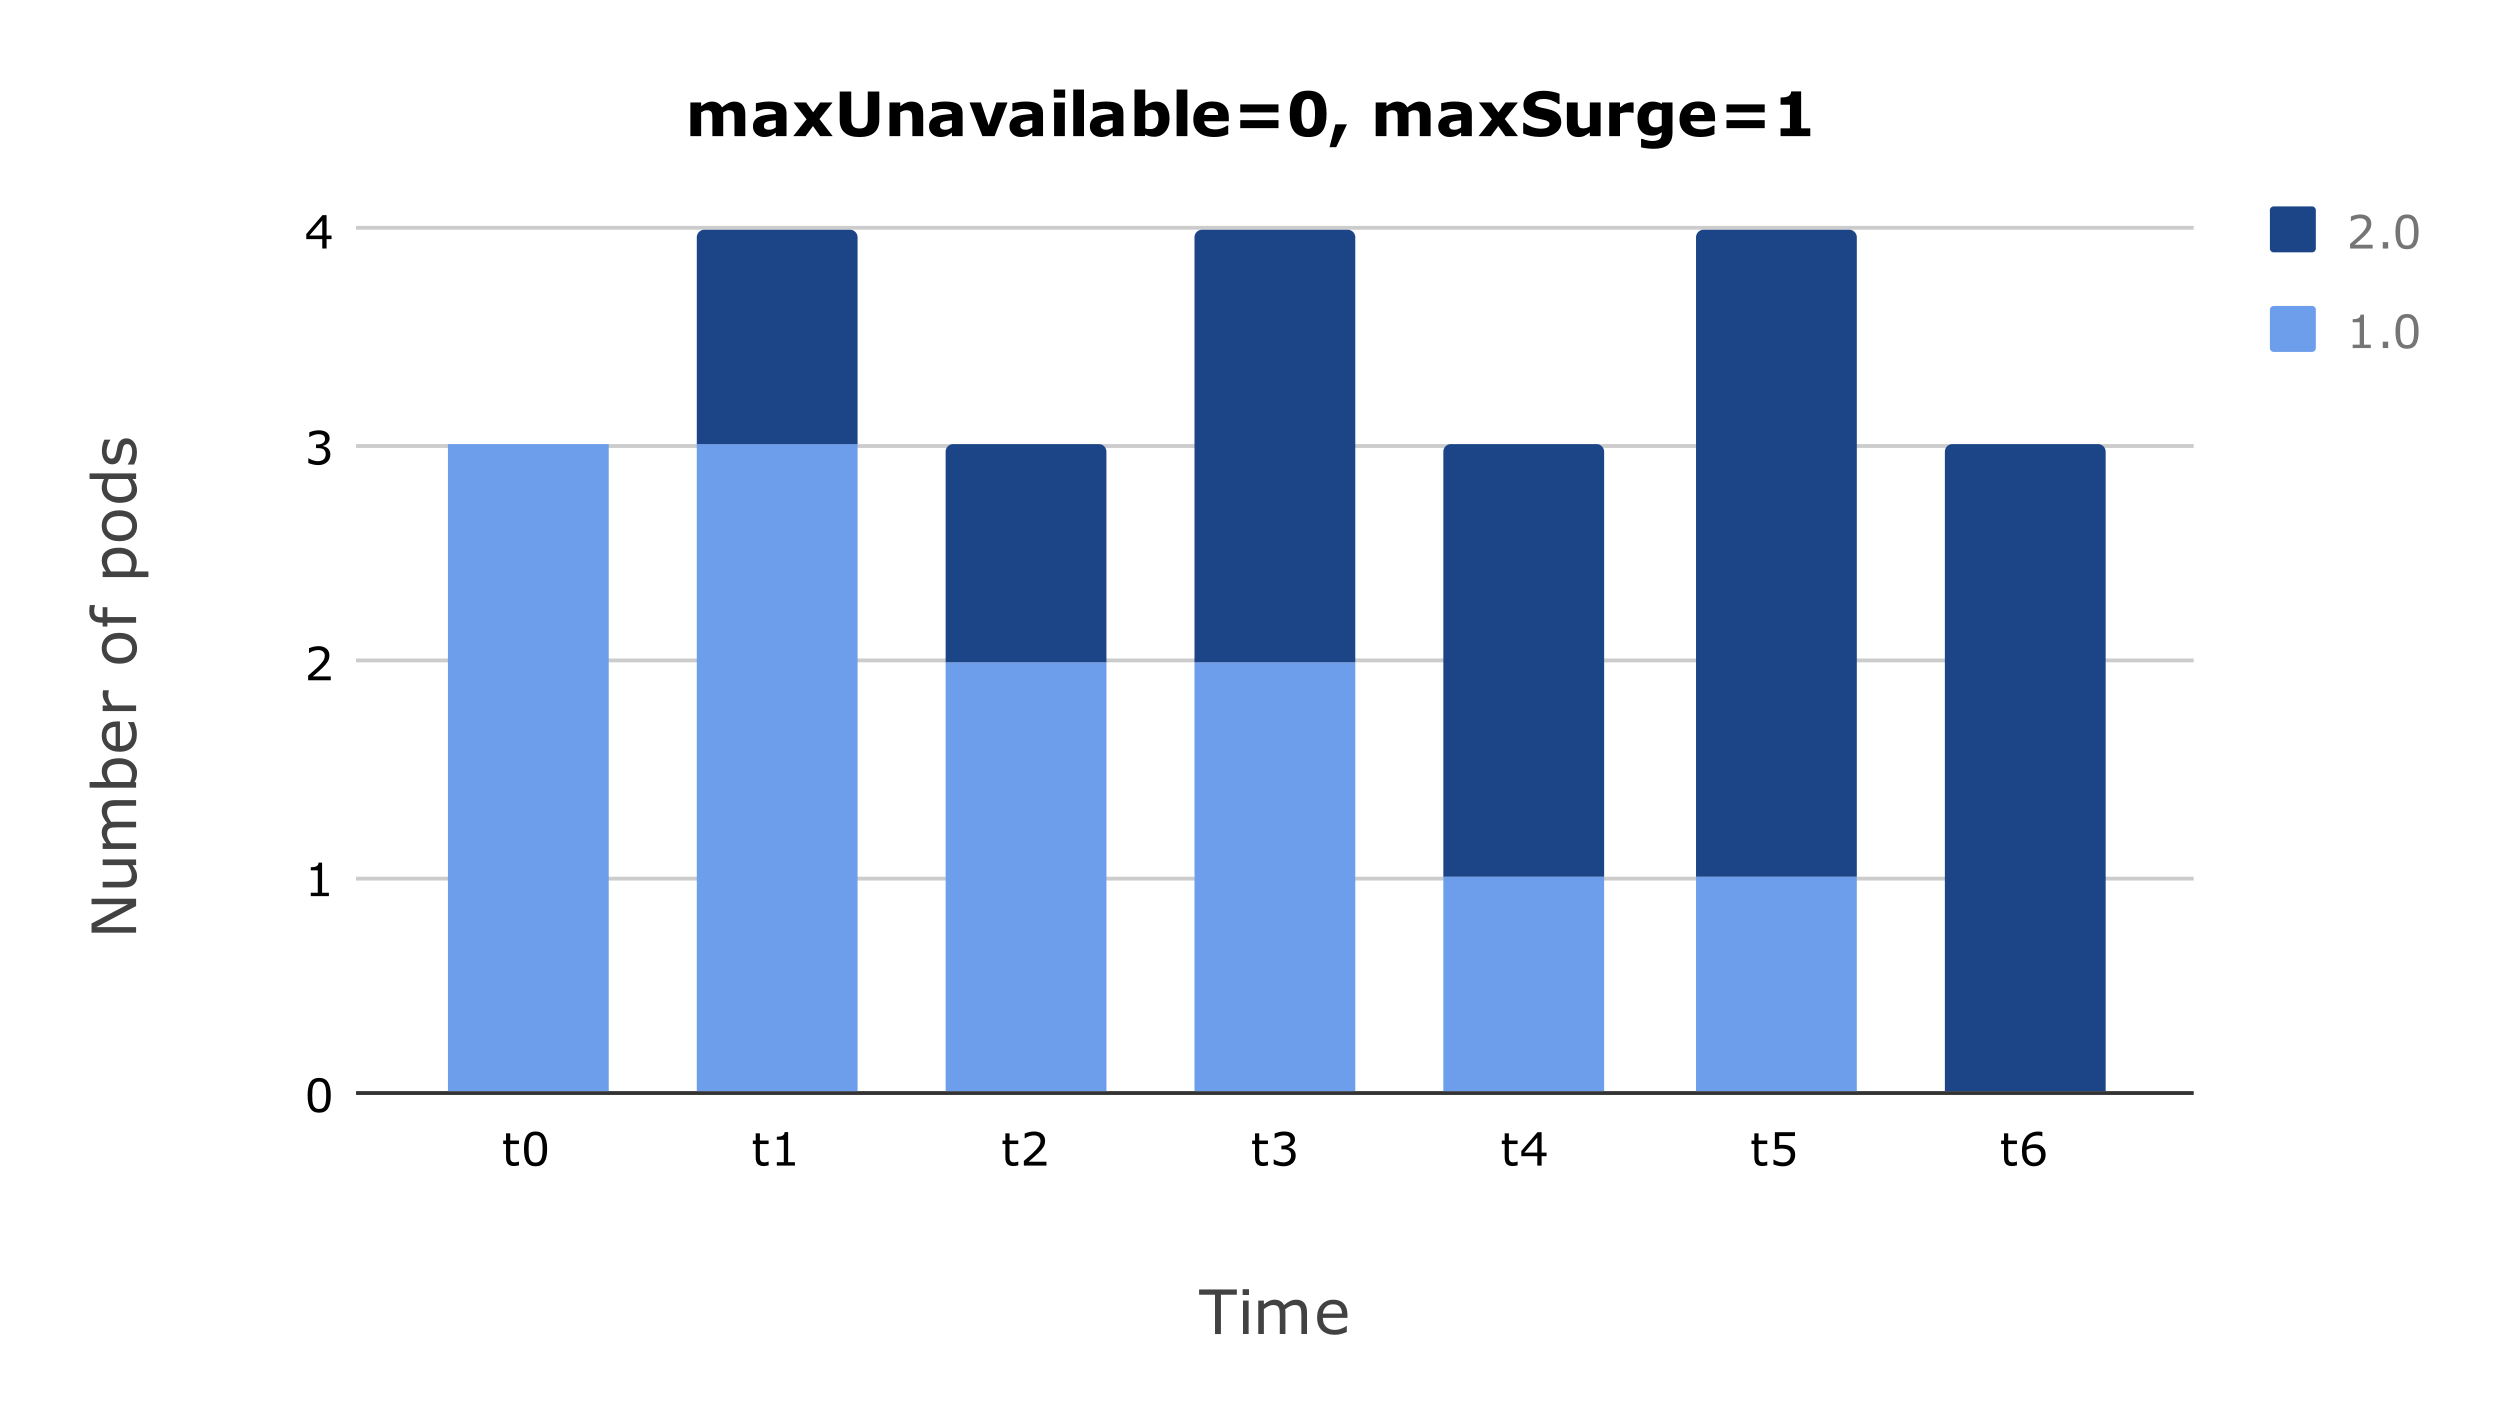
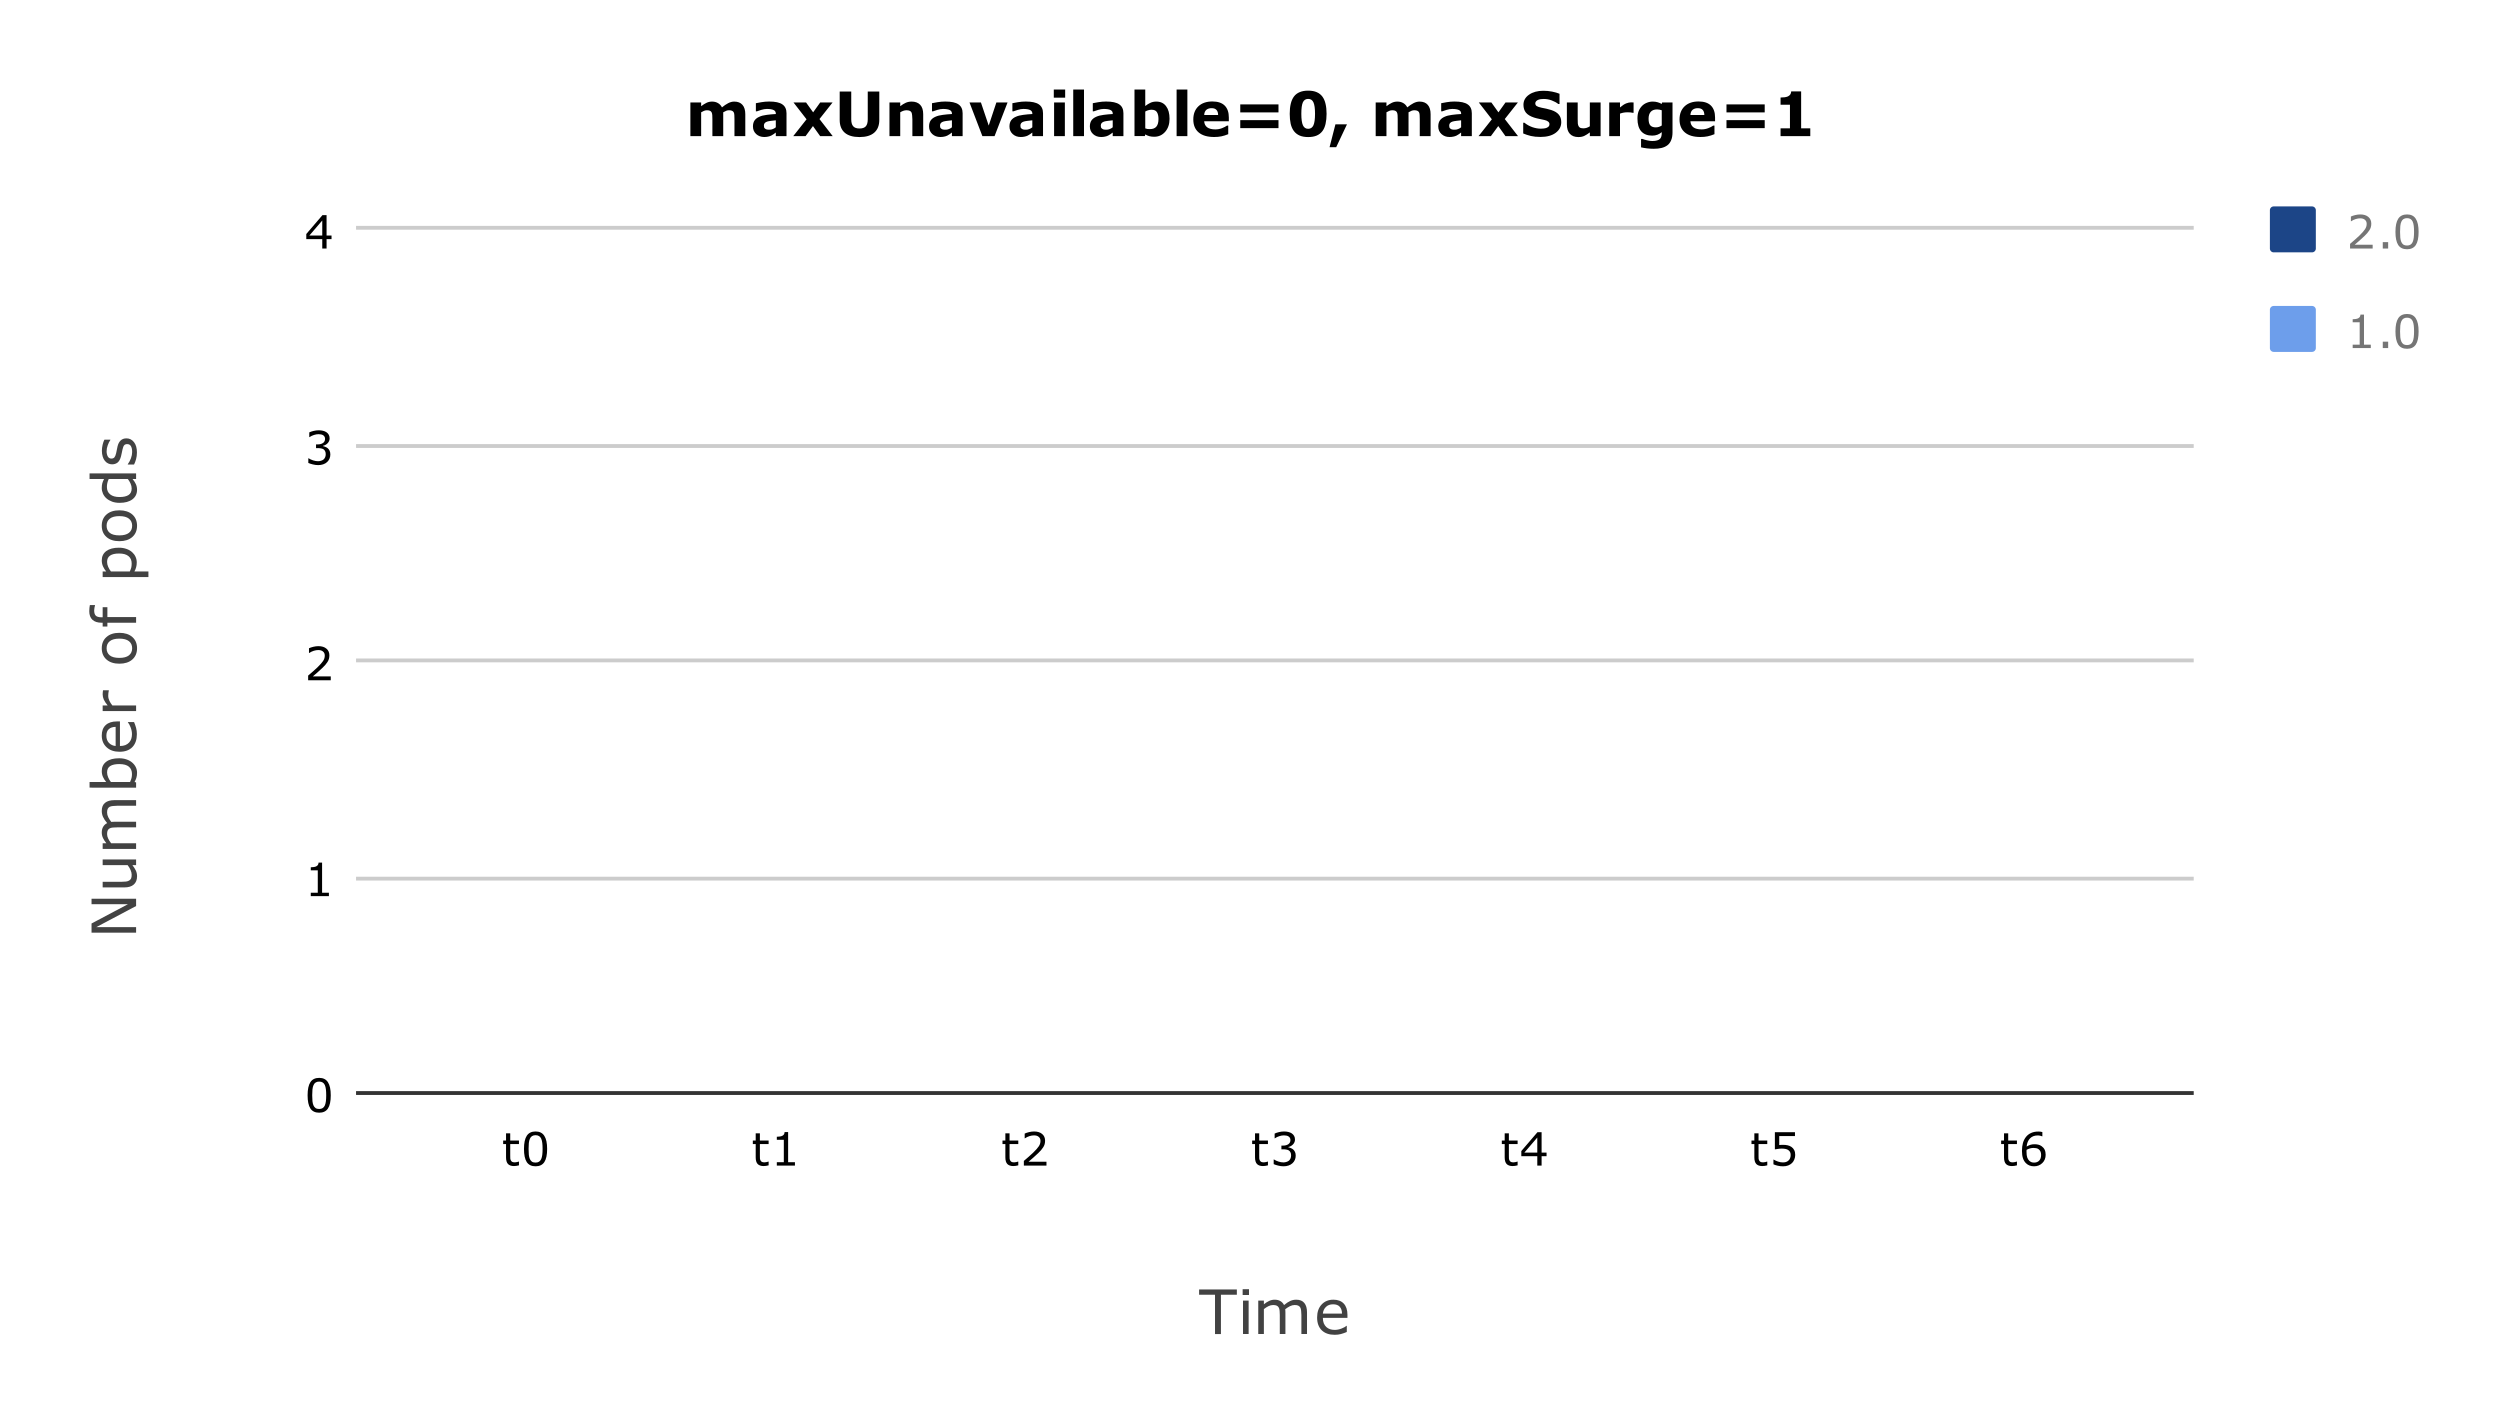
<svg xmlns="http://www.w3.org/2000/svg" fill="none" stroke-linecap="square" stroke-miterlimit="10" width="653" height="371">
  <path fill="#fff" d="M0 0h653v371H0V0z" />
  <path fill="#fff" d="M0 0h653v371H0V0z" />
  <path stroke="#333" stroke-linecap="butt" d="M93.5 285.5h479" />
  <path stroke="#ccc" stroke-linecap="butt" d="M93.5 229.5h479m-479-57h479m-479-56h479m-479-57h479" />
  <clipPath id="a">
-     <path d="M93.55 59.917h479.31V285.45H93.55V59.917z" />
-   </clipPath>
+     </clipPath>
  <path clip-path="url(#a)" d="M159 285h-42V116h42z" />
  <path fill="#6d9eeb" clip-path="url(#a)" d="M159 285h-42V116h42z" />
  <path clip-path="url(#a)" d="M224 285h-42V116h42z" />
  <path fill="#6d9eeb" clip-path="url(#a)" d="M224 285h-42V116h42z" />
  <path clip-path="url(#a)" d="M289 285h-42V173h42z" />
-   <path fill="#6d9eeb" clip-path="url(#a)" d="M289 285h-42V173h42z" />
  <path clip-path="url(#a)" d="M354 285h-42V173h42z" />
  <path fill="#6d9eeb" clip-path="url(#a)" d="M354 285h-42V173h42z" />
-   <path clip-path="url(#a)" d="M419 285h-42v-56h42z" />
  <path fill="#6d9eeb" clip-path="url(#a)" d="M419 285h-42v-56h42z" />
  <path clip-path="url(#a)" d="M485 285h-42v-56h42z" />
-   <path fill="#6d9eeb" clip-path="url(#a)" d="M485 285h-42v-56h42z" />
  <path clip-path="url(#a)" d="M550 285h-42 42z" />
-   <path fill="#6d9eeb" clip-path="url(#a)" d="M550 285h-42 42z" />
+   <path fill="#6d9eeb" clip-path="url(#a)" d="M550 285h-42 42" />
  <path clip-path="url(#a)" d="M159 116h-42 42z" />
  <path fill="#1c4587" clip-path="url(#a)" d="M159 116h-42 42z" />
  <path clip-path="url(#a)" d="M224 116h-42V62a2 2 0 012-2h38a2 2 0 012 2z" />
  <path fill="#1c4587" clip-path="url(#a)" d="M224 116h-42V62a2 2 0 012-2h38a2 2 0 012 2z" />
  <path clip-path="url(#a)" d="M289 173h-42v-55a2 2 0 012-2h38a2 2 0 012 2z" />
  <path fill="#1c4587" clip-path="url(#a)" d="M289 173h-42v-55a2 2 0 012-2h38a2 2 0 012 2z" />
  <path clip-path="url(#a)" d="M354 173h-42V62a2 2 0 012-2h38a2 2 0 012 2z" />
  <path fill="#1c4587" clip-path="url(#a)" d="M354 173h-42V62a2 2 0 012-2h38a2 2 0 012 2z" />
  <path clip-path="url(#a)" d="M419 229h-42V118a2 2 0 012-2h38a2 2 0 012 2z" />
  <path fill="#1c4587" clip-path="url(#a)" d="M419 229h-42V118a2 2 0 012-2h38a2 2 0 012 2z" />
  <path clip-path="url(#a)" d="M485 229h-42V62a2 2 0 012-2h38a2 2 0 012 2z" />
  <path fill="#1c4587" clip-path="url(#a)" d="M485 229h-42V62a2 2 0 012-2h38a2 2 0 012 2z" />
  <path clip-path="url(#a)" d="M550 285h-42V118a2 2 0 012-2h38a2 2 0 012 2z" />
  <path fill="#1c4587" clip-path="url(#a)" d="M550 285h-42V118a2 2 0 012-2h38a2 2 0 012 2z" />
  <path fill="#424242" d="M323.064 338.184h-4.156v10.266h-1.547v-10.266h-4.156v-1.375h9.86v1.375zm3.172.078h-1.656v-1.53h1.656v1.53zm-.094 10.188h-1.468v-8.734h1.469v8.734zm15.25 0h-1.468v-4.969q0-.562-.063-1.078-.047-.531-.203-.844-.187-.343-.531-.515-.328-.172-.953-.172t-1.25.312q-.61.313-1.219.782.016.187.031.421.016.235.016.47v5.593h-1.469v-4.969q0-.578-.047-1.094-.047-.53-.219-.843-.171-.328-.515-.5-.328-.172-.969-.172-.594 0-1.203.297-.61.297-1.203.765v6.516h-1.469v-8.734h1.469v.968q.687-.562 1.36-.875.687-.328 1.468-.328.89 0 1.5.375.625.375.938 1.031.89-.75 1.625-1.078.734-.328 1.562-.328 1.438 0 2.125.875.688.86.688 2.422v5.672zm10.563-4.219h-6.422q0 .813.234 1.406.25.594.672.985.407.375.953.562.563.188 1.235.188.89 0 1.797-.36.906-.359 1.281-.703h.078v1.61q-.734.312-1.516.531-.765.203-1.625.203-2.171 0-3.39-1.172-1.219-1.187-1.219-3.344 0-2.14 1.172-3.39 1.172-1.266 3.078-1.266 1.766 0 2.719 1.031.953 1.032.953 2.922v.797zm-1.422-1.125q-.016-1.156-.594-1.781-.562-.64-1.734-.64-1.188 0-1.89.702-.688.688-.782 1.72h5zM35.55 234.746v1.906l-10.406 5.516H35.55v1.453H23.91v-2.406l9.5-5.032h-9.5v-1.437h11.64zm0-10.25v1.469h-.969q.578.75.907 1.437.312.672.312 1.484 0 1.375-.844 2.141-.843.766-2.468.766h-5.672v-1.469h4.968q.672 0 1.141-.063.469-.062.813-.265.343-.203.5-.531.156-.344.156-.985 0-.578-.297-1.25t-.766-1.265h-6.515v-1.47h8.734zm0-15.5v1.469h-4.969q-.562 0-1.078.062-.531.047-.844.203-.343.188-.515.531-.172.329-.172.954t.312 1.25q.313.609.782 1.218.187-.015.422-.03.234-.017.468-.017h5.594v1.47h-4.969q-.578 0-1.093.046-.532.047-.844.219-.328.172-.5.515-.172.329-.172.97 0 .593.297 1.202.297.61.765 1.203h6.516v1.47h-8.734v-1.47h.968q-.562-.687-.875-1.359-.328-.687-.328-1.469 0-.89.375-1.5.375-.625 1.032-.937-.75-.89-1.079-1.625-.328-.735-.328-1.563 0-1.437.875-2.125.86-.687 2.422-.687h5.672zm-4.437-10.938q1.093 0 1.968.313.875.297 1.469.828.625.547.938 1.219.312.656.312 1.453 0 .75-.187 1.312-.172.547-.47 1.078l.407.094v1.375H23.394v-1.469h4.344q-.516-.609-.829-1.296-.328-.704-.328-1.579 0-1.546 1.188-2.437 1.187-.89 3.344-.89zm.046 1.516q-1.562 0-2.375.516-.812.515-.812 1.656 0 .64.281 1.297.281.656.719 1.218h5q.281-.625.39-1.062.11-.453.11-1.031 0-1.219-.797-1.907-.812-.687-2.516-.687zm.172-11.14v6.421q.813 0 1.407-.234.593-.25.984-.672.375-.406.562-.953.188-.563.188-1.235 0-.89-.36-1.796-.359-.907-.703-1.282v-.078h1.61q.312.735.531 1.516.203.765.203 1.625 0 2.172-1.172 3.39-1.187 1.22-3.343 1.22-2.141 0-3.391-1.173-1.266-1.172-1.266-3.078 0-1.765 1.032-2.719 1.03-.953 2.921-.953h.797zm-1.125 1.421q-1.156.016-1.781.594-.64.562-.64 1.734 0 1.188.703 1.891.687.687 1.718.781v-5zm-1.781-9.562v.078q-.078.328-.11.64-.046.297-.046.72 0 .687.312 1.327.297.625.766 1.203h6.203v1.47h-8.734v-1.47h1.297q-.704-.875-1-1.53-.297-.673-.297-1.376 0-.375.03-.547.017-.172.063-.515h1.516zm2.766-15q2.125 0 3.375 1.093 1.234 1.094 1.234 2.938t-1.234 2.937q-1.25 1.094-3.375 1.094-2.141 0-3.375-1.094-1.235-1.093-1.235-2.937 0-1.844 1.235-2.938 1.234-1.093 3.375-1.093zm0 1.515q-1.703 0-2.516.672-.828.656-.828 1.844 0 1.187.828 1.86.813.656 2.516.656 1.64 0 2.484-.657.844-.672.844-1.859 0-1.172-.828-1.844-.844-.672-2.5-.672zm-6.375-8.765v.078q-.078.234-.141.625-.078.39-.078.687 0 .953.422 1.375.406.422 1.5.422h.297v-2.64h1.234v2.593h7.5v1.47h-7.5v1h-1.234v-1h-.282q-1.562 0-2.39-.767-.828-.78-.828-2.234 0-.5.047-.89.046-.391.109-.72h1.344zm6.265-14.985q1.063 0 1.938.313.875.297 1.484.844.578.515.906 1.218.313.703.313 1.485 0 .672-.156 1.234-.141.547-.453 1.11h3.656v1.468H26.816v-1.469h.922q-.5-.578-.829-1.312-.328-.734-.328-1.563 0-1.578 1.188-2.453 1.187-.875 3.312-.875zm.032 1.516q-1.579 0-2.36.547-.781.531-.781 1.64 0 .641.281 1.282.266.64.719 1.218h4.937q.282-.625.391-1.062.094-.453.094-1.031 0-1.219-.828-1.907-.828-.687-2.453-.687zm.078-11.281q2.125 0 3.375 1.093 1.234 1.094 1.234 2.938t-1.234 2.937q-1.25 1.094-3.375 1.094-2.141 0-3.375-1.094-1.235-1.093-1.235-2.937 0-1.844 1.235-2.938 1.234-1.093 3.375-1.093zm0 1.515q-1.703 0-2.516.672-.828.656-.828 1.844 0 1.187.828 1.86.813.656 2.516.656 1.64 0 2.484-.657.844-.672.844-1.859 0-1.172-.828-1.844-.844-.672-2.5-.672zm4.359-11.156v1.469h-.922q.547.64.86 1.328.312.687.312 1.484 0 1.563-1.203 2.485-1.219.922-3.344.922-1.11 0-1.969-.313-.875-.328-1.484-.86-.594-.53-.906-1.234-.313-.718-.313-1.468 0-.688.14-1.22.142-.53.454-1.124h-3.781v-1.469H35.55zm-2.156 1.469h-5q-.266.594-.36 1.062-.109.47-.109 1.032 0 1.234.86 1.921.859.688 2.437.688 1.547 0 2.36-.531.812-.532.812-1.703 0-.625-.281-1.266-.282-.64-.72-1.203zm-.36-10.625q1.188 0 1.97 1 .765.984.765 2.687 0 .97-.235 1.782-.234.812-.515 1.359h-1.64v-.078q.515-.703.827-1.547.313-.86.313-1.64 0-.97-.313-1.516-.312-.547-.984-.547-.516 0-.781.297-.266.297-.453 1.14-.079.313-.172.828-.094.5-.203.907-.297 1.156-.891 1.64-.594.47-1.453.47-.531 0-1-.22-.485-.218-.86-.672-.375-.437-.578-1.109-.218-.687-.218-1.516 0-.78.187-1.578.188-.812.469-1.343h1.562v.078q-.406.562-.687 1.375-.297.797-.297 1.578 0 .797.312 1.36.313.546.922.546.532 0 .813-.328.265-.328.437-1.063.094-.406.188-.906.094-.515.172-.844.234-1.03.812-1.578.578-.562 1.531-.562z" />
  <path fill="#000" d="M86.394 286.09q0 2.344-.735 3.454-.734 1.094-2.28 1.094-1.579 0-2.313-1.11-.72-1.125-.72-3.437 0-2.329.735-3.438.735-1.11 2.297-1.11 1.563 0 2.281 1.141.735 1.125.735 3.407zm-1.547 2.657q.203-.485.281-1.125.078-.64.078-1.531 0-.891-.078-1.547-.078-.656-.281-1.125-.203-.453-.563-.672-.359-.235-.906-.235-.562 0-.922.235-.36.219-.562.687-.203.438-.282 1.141-.062.688-.062 1.516 0 .921.063 1.546.062.61.265 1.094.203.453.547.703.36.235.953.235.547 0 .906-.235.36-.234.563-.687zm1.063-54.68h-4.735v-.891h1.828v-5.844h-1.828v-.797q.375 0 .797-.062.422-.063.64-.188.266-.14.422-.359.157-.234.172-.61h.922v7.86h1.781v.89zm.484-56.384h-5.907v-1.218q.626-.532 1.235-1.063.625-.531 1.156-1.047 1.125-1.094 1.531-1.734.422-.64.422-1.39 0-.673-.453-1.048-.437-.39-1.234-.39-.547 0-1.172.187-.61.188-1.203.578h-.063v-1.234q.422-.203 1.11-.375.703-.172 1.343-.172 1.344 0 2.11.656.765.641.765 1.75 0 .5-.125.938-.125.422-.375.797-.234.375-.547.734-.296.344-.734.766-.625.61-1.297 1.187-.672.578-1.25 1.078h4.688v1zm-.766-60.586q.281.25.469.64.187.376.187.985 0 .594-.218 1.094-.22.5-.61.859-.437.406-1.047.61-.593.203-1.297.203-.718 0-1.421-.188-.704-.172-1.157-.375v-1.219h.078q.5.328 1.172.547.672.219 1.313.219.36 0 .766-.125.421-.125.687-.36.266-.265.39-.578.141-.312.141-.78 0-.47-.156-.767-.14-.312-.406-.5-.266-.171-.64-.234-.376-.078-.813-.078h-.516v-.969h.406q.89 0 1.422-.375.531-.375.531-1.094 0-.312-.14-.546-.125-.235-.375-.391-.25-.156-.547-.203-.281-.063-.64-.063-.563 0-1.188.203-.625.188-1.172.563h-.063v-1.234q.407-.204 1.094-.375.703-.172 1.36-.172.64 0 1.124.125.485.11.876.36.421.28.64.687.219.39.219.937 0 .719-.516 1.266-.515.531-1.203.672v.093q.281.047.64.203.36.141.61.36zm.969-54.633H85.3v2.453h-1.125v-2.453h-4.172V61.12l4.219-4.922H85.3v5.328h1.297v.938zm-2.422-.938v-3.937L80.8 61.526h3.375zm51.378 242.861q-.313.094-.688.141-.36.047-.64.047-1 0-1.532-.531-.515-.547-.515-1.735v-3.484h-.75v-.922h.75v-1.875h1.093v1.875h2.282v.922h-2.282v2.984q0 .516.016.813.031.281.172.531.14.234.36.344.234.11.687.11.265 0 .562-.079.297-.078.422-.125h.063v.984zm7.359-4.296q0 2.343-.734 3.453-.735 1.094-2.282 1.094-1.578 0-2.312-1.11-.719-1.125-.719-3.437 0-2.329.735-3.438.734-1.11 2.296-1.11 1.563 0 2.282 1.141.734 1.125.734 3.407zm-1.547 2.656q.203-.485.281-1.125.079-.64.079-1.531 0-.891-.079-1.547-.078-.656-.28-1.125-.204-.453-.563-.672-.36-.235-.907-.235-.562 0-.921.235-.36.219-.563.687-.203.438-.281 1.141-.063.688-.063 1.516 0 .921.063 1.546.062.61.265 1.094.204.453.547.703.36.235.953.235.547 0 .907-.235.359-.234.562-.687zm59.4 1.64q-.313.094-.688.141-.359.047-.64.047-1 0-1.531-.531-.516-.547-.516-1.735v-3.484h-.75v-.922h.75v-1.875h1.094v1.875h2.28v.922h-2.28v2.984q0 .516.015.813.032.281.172.531.14.234.36.344.234.11.687.11.266 0 .563-.079.296-.078.421-.125h.063v.984zm6.875.063h-4.734v-.89h1.828v-5.844h-1.828v-.797q.375 0 .796-.063.422-.062.641-.187.266-.14.422-.36.156-.234.172-.609h.922v7.86h1.78v.89zm58.337-.063q-.312.094-.687.141-.36.047-.641.047-1 0-1.531-.531-.516-.547-.516-1.735v-3.484h-.75v-.922h.75v-1.875h1.094v1.875h2.281v.922h-2.281v2.984q0 .516.016.813.03.281.171.531.141.234.36.344.234.11.687.11.266 0 .563-.079.297-.078.422-.125h.062v.984zm7.36.063h-5.907v-1.219q.625-.531 1.235-1.062.625-.531 1.156-1.047 1.125-1.094 1.531-1.735.422-.64.422-1.39 0-.672-.453-1.047-.438-.39-1.234-.39-.547 0-1.172.187-.61.187-1.203.578h-.063v-1.234q.422-.204 1.11-.375.703-.172 1.343-.172 1.344 0 2.11.656.765.64.765 1.75 0 .5-.125.938-.125.421-.375.796-.234.375-.547.735-.297.344-.734.765-.625.61-1.297 1.188-.672.578-1.25 1.078h4.688v1zm57.853-.063q-.313.094-.688.141-.36.047-.64.047-1 0-1.532-.531-.516-.547-.516-1.735v-3.484h-.75v-.922h.75v-1.875h1.094v1.875h2.281v.922h-2.28v2.984q0 .516.015.813.031.281.172.531.14.234.359.344.234.11.688.11.265 0 .562-.079.297-.078.422-.125h.062v.984zm6.593-4.14q.281.25.469.64.187.375.187.985 0 .594-.218 1.094-.22.5-.61.859-.437.406-1.047.61-.593.202-1.297.202-.718 0-1.421-.187-.704-.172-1.157-.375v-1.219h.078q.5.328 1.172.547.672.219 1.313.219.36 0 .765-.125.422-.125.688-.36.266-.265.39-.578.141-.312.141-.78 0-.47-.156-.767-.14-.312-.406-.5-.266-.171-.64-.234-.376-.078-.813-.078h-.516v-.969h.406q.89 0 1.422-.375.531-.375.531-1.094 0-.312-.14-.546-.125-.235-.375-.391-.25-.156-.547-.203-.281-.063-.64-.063-.563 0-1.188.203-.625.188-1.172.563h-.063v-1.234q.407-.204 1.094-.375.703-.172 1.36-.172.64 0 1.125.125.484.11.875.36.421.28.64.687.219.39.219.937 0 .719-.516 1.266-.515.531-1.203.672v.093q.281.047.64.203.36.141.61.36zm58.619 4.14q-.313.094-.688.141-.36.047-.64.047-1 0-1.532-.531-.515-.547-.515-1.735v-3.484h-.75v-.922h.75v-1.875h1.093v1.875h2.282v.922h-2.282v2.984q0 .516.016.813.031.281.172.531.14.234.36.344.234.11.687.11.265 0 .562-.079.297-.078.422-.125h.063v.984zm7.562-2.39h-1.297v2.453h-1.125v-2.453h-4.172v-1.344l4.22-4.922h1.077v5.328h1.297v.938zm-2.422-.938v-3.937l-3.375 3.937h3.375zm60.072 3.328q-.313.094-.688.141-.359.047-.64.047-1 0-1.531-.531-.516-.547-.516-1.735v-3.484h-.75v-.922h.75v-1.875h1.094v1.875h2.28v.922h-2.28v2.984q0 .516.015.813.031.281.172.531.14.234.36.344.234.11.687.11.266 0 .563-.079.296-.078.421-.125h.063v.984zm7.297-2.703q0 .61-.235 1.172-.218.547-.593.922-.422.406-1.016.64-.578.22-1.344.22-.719 0-1.39-.157-.657-.156-1.11-.36v-1.233h.078q.485.296 1.125.515.657.219 1.266.219.422 0 .813-.11.39-.125.687-.421.266-.25.39-.594.141-.36.141-.828 0-.453-.156-.75-.156-.313-.438-.5-.296-.235-.734-.313-.437-.094-.984-.094-.516 0-1 .079-.469.062-.813.125v-4.485h5.25v1.016h-4.11v2.328q.25-.031.5-.031.267-.016.47-.016.703 0 1.234.125.531.11.984.422.47.313.72.828.265.5.265 1.281zm57.915 2.703q-.312.094-.687.141-.36.047-.641.047-1 0-1.531-.531-.516-.547-.516-1.735v-3.484h-.75v-.922h.75v-1.875h1.094v1.875h2.281v.922h-2.281v2.984q0 .516.016.813.03.281.171.531.141.234.36.344.234.11.687.11.266 0 .563-.079.297-.078.422-.125h.062v.984zm7.5-2.765q0 1.328-.875 2.172-.875.844-2.156.844-.64 0-1.172-.204-.531-.203-.922-.593-.515-.485-.797-1.282-.265-.812-.265-1.937 0-1.172.25-2.063.25-.89.797-1.593.515-.657 1.328-1.032.812-.375 1.906-.375.344 0 .578.032.234.03.469.109v1.11h-.047q-.172-.079-.5-.157t-.672-.078q-1.266 0-2.016.781t-.875 2.125q.5-.297.97-.453.484-.156 1.109-.156.546 0 .968.11.438.093.875.405.516.36.782.907.265.547.265 1.328zm-1.187.047q0-.547-.172-.906-.156-.36-.531-.625-.266-.188-.594-.235-.328-.062-.688-.062-.5 0-.922.125-.421.109-.875.359l-.03.25v.297q0 .922.187 1.469.203.53.53.843.267.25.579.375.313.11.688.11.843 0 1.328-.516.5-.516.5-1.484z" />
  <path fill="#1c4587" d="M592.896 54.917a1 1 0 011-1h10a1 1 0 011 1v10a1 1 0 01-1 1h-10a1 1 0 01-1-1z" />
  <path fill="#757575" d="M619.74 64.917h-5.907v-1.22q.625-.53 1.234-1.062.625-.53 1.157-1.046 1.125-1.094 1.53-1.735.423-.64.423-1.39 0-.672-.453-1.047-.438-.391-1.235-.391-.547 0-1.172.188-.609.187-1.203.578h-.062v-1.235q.422-.203 1.11-.375.702-.172 1.343-.172 1.344 0 2.11.657.765.64.765 1.75 0 .5-.125.937-.125.422-.375.797-.234.375-.547.734-.297.344-.734.766-.625.61-1.297 1.188-.672.578-1.25 1.078h4.687v1zm4.046 0h-1.406v-1.672h1.406v1.672zm7.953-4.36q0 2.344-.734 3.453-.734 1.094-2.281 1.094-1.578 0-2.313-1.11-.719-1.124-.719-3.437 0-2.328.735-3.437.734-1.11 2.297-1.11 1.562 0 2.28 1.141.735 1.125.735 3.406zm-1.547 2.657q.204-.485.282-1.125.078-.641.078-1.532 0-.89-.078-1.547-.078-.656-.282-1.125-.203-.453-.562-.671-.36-.235-.906-.235-.563 0-.922.235-.36.218-.563.687-.203.438-.28 1.14-.063.688-.063 1.516 0 .922.062 1.547.063.61.266 1.094.203.453.547.703.359.234.953.234.547 0 .906-.234.36-.234.562-.687z" />
  <path fill="#6d9eeb" d="M592.896 80.917a1 1 0 011-1h10a1 1 0 011 1v10a1 1 0 01-1 1h-10a1 1 0 01-1-1z" />
  <path fill="#757575" d="M619.255 90.917h-4.734v-.891h1.828v-5.844h-1.828v-.797q.375 0 .796-.062.422-.063.641-.188.266-.14.422-.359.156-.234.172-.61h.922v7.86h1.78v.89zm4.531 0h-1.406v-1.672h1.406v1.672zm7.953-4.36q0 2.344-.734 3.453-.734 1.094-2.281 1.094-1.578 0-2.313-1.11-.719-1.124-.719-3.437 0-2.328.735-3.437.734-1.11 2.297-1.11 1.562 0 2.28 1.141.735 1.125.735 3.406zm-1.547 2.657q.204-.485.282-1.125.078-.641.078-1.532 0-.89-.078-1.547-.078-.656-.282-1.125-.203-.453-.562-.671-.36-.235-.906-.235-.563 0-.922.235-.36.218-.563.687-.203.438-.28 1.14-.063.688-.063 1.516 0 .922.062 1.547.063.61.266 1.094.203.453.547.703.359.234.953.234.547 0 .906-.234.36-.234.562-.687z" />
  <path fill="#000" d="M188.906 29.331v6.219h-2.828v-4.39q0-.641-.031-1.079-.031-.453-.172-.734-.14-.281-.422-.406-.281-.141-.797-.141-.422 0-.812.172-.39.172-.703.36v6.218h-2.813v-8.781h2.813v.969q.734-.563 1.39-.875.672-.329 1.469-.329.875 0 1.531.391.672.375 1.047 1.125.844-.703 1.64-1.11.798-.406 1.563-.406 1.422 0 2.156.86.735.844.735 2.437v5.719h-2.828v-4.39q0-.641-.031-1.079-.016-.453-.157-.734-.14-.281-.437-.406-.281-.141-.797-.141-.36 0-.703.125-.328.125-.813.406zm13.735 3.922v-1.828q-.563.047-1.235.14-.656.079-1 .188-.422.125-.656.39-.219.25-.219.657 0 .281.047.453t.234.328q.188.156.438.235.25.062.781.062.422 0 .844-.172.438-.172.766-.453zm0 1.36q-.22.171-.563.421-.328.235-.625.375-.422.203-.875.282-.437.093-.969.093-1.25 0-2.093-.765-.844-.782-.844-1.985 0-.968.422-1.578.437-.61 1.234-.953.781-.36 1.938-.5 1.156-.156 2.39-.219v-.046q0-.735-.594-1-.593-.282-1.75-.282-.687 0-1.484.25-.781.235-1.125.375h-.266v-2.125q.454-.11 1.454-.265 1-.172 2.015-.172 2.39 0 3.453.75 1.078.734 1.078 2.312v5.969h-2.796v-.938zm14.859.937h-3.281l-1.875-2.625-1.922 2.625h-3.219l3.469-4.39-3.406-4.391h3.28l1.845 2.578 1.843-2.578h3.235l-3.422 4.328 3.453 4.453zm12.172-4.219q0 2.156-1.313 3.313-1.312 1.156-3.859 1.156-2.563 0-3.875-1.156-1.297-1.157-1.297-3.297v-7.438h3.016v7.266q0 1.203.5 1.797.515.594 1.656.594 1.125 0 1.64-.563.516-.578.516-1.828v-7.266h3.016v7.422zm11.469 4.219h-2.828v-4.36q0-.53-.063-1.046-.047-.531-.172-.781-.156-.297-.469-.422-.297-.141-.828-.141-.39 0-.781.125-.39.125-.86.406v6.219h-2.812v-8.781h2.813v.969q.75-.579 1.437-.891.703-.313 1.547-.313 1.422 0 2.219.829.797.828.797 2.468v5.719zm7.5-2.297v-1.828q-.563.047-1.235.14-.656.079-1 .188-.422.125-.656.39-.219.25-.219.657 0 .281.047.453t.234.328q.188.156.438.235.25.062.781.062.422 0 .844-.172.438-.172.766-.453zm0 1.36q-.22.171-.563.421-.328.235-.625.375-.422.203-.875.282-.437.093-.969.093-1.25 0-2.093-.765-.844-.782-.844-1.985 0-.968.422-1.578.437-.61 1.234-.953.781-.36 1.938-.5 1.156-.156 2.39-.219v-.046q0-.735-.594-1-.593-.282-1.75-.282-.687 0-1.484.25-.781.235-1.125.375h-.266v-2.125q.454-.11 1.454-.265 1-.172 2.015-.172 2.39 0 3.453.75 1.078.734 1.078 2.312v5.969h-2.796v-.938zm14.53-7.844l-3.39 8.781h-3.187l-3.36-8.781h2.985l2.031 6.031 2-6.031h2.922zm6.47 6.484v-1.828q-.563.047-1.235.14-.656.079-1 .188-.422.125-.656.39-.219.25-.219.657 0 .281.047.453t.235.328q.187.156.437.235.25.062.781.062.422 0 .844-.172.438-.172.766-.453zm0 1.36q-.22.171-.563.421-.328.235-.625.375-.422.203-.875.282-.437.093-.969.093-1.25 0-2.093-.765-.844-.782-.844-1.985 0-.968.422-1.578.437-.61 1.234-.953.781-.36 1.938-.5 1.156-.156 2.39-.219v-.046q0-.735-.594-1-.593-.282-1.75-.282-.687 0-1.484.25-.781.235-1.125.375h-.265v-2.125q.453-.11 1.453-.265 1-.172 2.015-.172 2.39 0 3.453.75 1.079.734 1.079 2.312v5.969h-2.797v-.938zm8.5.937h-2.813v-8.781h2.813v8.781zm.078-10.031h-2.969v-2.125h2.969v2.125zm4.922 10.031h-2.813V23.394h2.813V35.55zm7.5-2.297v-1.828q-.563.047-1.235.14-.656.079-1 .188-.422.125-.656.39-.219.25-.219.657 0 .281.047.453t.235.328q.187.156.437.235.25.062.781.062.422 0 .844-.172.438-.172.766-.453zm0 1.36q-.22.171-.563.421-.328.235-.625.375-.422.203-.875.282-.437.093-.969.093-1.25 0-2.093-.765-.844-.782-.844-1.985 0-.968.422-1.578.437-.61 1.234-.953.781-.36 1.938-.5 1.156-.156 2.39-.219v-.046q0-.735-.594-1-.593-.282-1.75-.282-.687 0-1.484.25-.781.235-1.125.375h-.265v-2.125q.453-.11 1.453-.265 1-.172 2.015-.172 2.39 0 3.453.75 1.079.734 1.079 2.312v5.969h-2.797v-.938zm14.843-3.579q0 2.078-1.14 3.391-1.14 1.297-2.86 1.297-.734 0-1.296-.156-.547-.157-1.047-.454l-.11.438h-2.703V23.394h2.813v4.297q.656-.516 1.328-.828.672-.329 1.562-.329 1.656 0 2.547 1.204.906 1.187.906 3.296zm-2.89.063q0-1.172-.406-1.797-.391-.64-1.422-.64-.391 0-.813.124-.422.11-.812.344v4.406q.312.11.578.157.281.03.656.03 1.125 0 1.672-.655.547-.657.547-1.97zm7.547 4.453h-2.813V23.394h2.813V35.55zm10.828-3.875h-6.438q.063 1.031.781 1.578.735.547 2.141.547.89 0 1.719-.313.844-.328 1.328-.687h.313v2.25q-.954.39-1.797.563-.844.171-1.875.171-2.641 0-4.047-1.187-1.406-1.188-1.406-3.39 0-2.173 1.328-3.438 1.343-1.266 3.656-1.266 2.14 0 3.219 1.078 1.078 1.078 1.078 3.11v.984zm-2.797-1.64q-.016-.891-.438-1.329-.406-.453-1.28-.453-.813 0-1.345.422-.515.422-.578 1.36h3.64zm15.765-.672h-9.984v-2.094h9.985v2.094zm0 4.109h-9.984v-2.094h9.985v2.094zm12.563-3.75q0 1.469-.266 2.64-.265 1.157-.828 1.891-.578.766-1.484 1.156-.906.391-2.235.391-1.296 0-2.218-.39-.922-.407-1.5-1.172-.578-.766-.844-1.891-.25-1.14-.25-2.61 0-1.515.266-2.624.265-1.125.843-1.907.579-.765 1.5-1.14.922-.391 2.204-.391 1.343 0 2.25.406.906.39 1.484 1.172.562.766.812 1.89.266 1.11.266 2.579zm-3.016 0q0-2.11-.421-3-.407-.89-1.375-.89-.954 0-1.375.89-.407.89-.407 3.015 0 2.079.422 3 .422.907 1.36.907.953 0 1.375-.907.421-.921.421-3.015zm8.344 2.75l-2.812 5.969h-1.735l1.531-5.97h3.016zm16.078-3.14v6.218h-2.828v-4.39q0-.641-.031-1.079-.031-.453-.172-.734-.14-.281-.422-.406-.281-.141-.797-.141-.422 0-.812.172-.39.172-.703.36v6.218h-2.813v-8.781h2.813v.969q.734-.563 1.39-.875.672-.329 1.469-.329.875 0 1.531.391.672.375 1.047 1.125.844-.703 1.64-1.11.798-.406 1.563-.406 1.422 0 2.156.86.735.844.735 2.437v5.719h-2.828v-4.39q0-.641-.031-1.079-.016-.453-.157-.734-.14-.281-.437-.406-.281-.141-.797-.141-.36 0-.703.125-.328.125-.813.406zm13.735 3.921v-1.828q-.563.047-1.235.14-.656.079-1 .188-.422.125-.656.39-.219.25-.219.657 0 .281.047.453t.235.328q.187.156.437.235.25.062.781.062.422 0 .844-.172.438-.172.766-.453zm0 1.36q-.22.171-.563.421-.328.235-.625.375-.422.203-.875.282-.437.093-.969.093-1.25 0-2.093-.765-.844-.782-.844-1.985 0-.968.422-1.578.437-.61 1.234-.953.781-.36 1.938-.5 1.156-.156 2.39-.219v-.046q0-.735-.594-1-.593-.282-1.75-.282-.687 0-1.484.25-.781.235-1.125.375h-.265v-2.125q.453-.11 1.453-.265 1-.172 2.015-.172 2.39 0 3.453.75 1.079.734 1.079 2.312v5.969h-2.797v-.938zm14.859.937h-3.281l-1.875-2.625-1.922 2.625h-3.219l3.469-4.39-3.406-4.391h3.28l1.845 2.578 1.843-2.578h3.235l-3.422 4.328 3.453 4.453zm11.297-3.656q0 1.718-1.453 2.797-1.453 1.078-3.953 1.078-1.454 0-2.532-.25-1.062-.266-2-.657v-2.796h.329q.921.75 2.078 1.156 1.156.39 2.218.39.266 0 .704-.046.453-.047.734-.157.344-.14.562-.343.235-.22.235-.641 0-.375-.328-.656-.329-.281-.954-.422-.656-.156-1.39-.297-.719-.14-1.36-.344-1.468-.484-2.125-1.297-.64-.812-.64-2.03 0-1.626 1.453-2.642 1.469-1.03 3.75-1.03 1.156 0 2.266.218 1.125.219 1.953.563v2.671h-.328q-.704-.562-1.72-.937-1.015-.375-2.077-.375-.375 0-.75.047t-.719.187q-.297.125-.516.36-.218.234-.218.547 0 .453.343.703.36.25 1.329.453.64.125 1.234.25t1.265.344q1.344.437 1.97 1.203.64.75.64 1.953zm10.281 3.656h-2.812v-.969q-.782.594-1.438.906-.64.313-1.547.313-1.453 0-2.234-.844-.781-.844-.781-2.469V26.77h2.828v4.36q0 .655.031 1.108.047.438.203.72.156.296.453.437.297.125.844.125.36 0 .797-.125.437-.14.844-.407V26.77h2.812v8.781zm8.61-6.094h-.25q-.172-.062-.579-.093-.39-.032-.656-.032-.61 0-1.078.078-.453.079-.984.266v5.875h-2.813v-8.781h2.813v1.297q.937-.797 1.625-1.063.687-.265 1.265-.265.14 0 .328.015.188 0 .329.016v2.687zm10.171 5.078q0 1.25-.359 2.094-.344.844-.969 1.313-.64.484-1.531.703-.89.218-2.016.218-.921 0-1.812-.109-.875-.11-1.531-.266v-2.203h.343q.516.203 1.25.375.75.172 1.344.172.781 0 1.266-.156.484-.14.75-.406.234-.25.344-.64.109-.392.109-.938v-.172q-.5.422-1.125.672-.61.234-1.375.234-1.844 0-2.844-1.11-1-1.109-1-3.374 0-1.094.297-1.875.313-.797.875-1.375.516-.547 1.266-.844.75-.313 1.546-.313.704 0 1.282.172.594.157 1.062.453l.11-.39h2.718v7.765zm-2.812-1.75V28.8q-.235-.094-.594-.156-.344-.063-.625-.063-1.11 0-1.672.64-.547.642-.547 1.782 0 1.266.47 1.766.468.5 1.405.5.422 0 .829-.125.406-.14.734-.36zm13.922-1.109h-6.438q.063 1.031.781 1.578.735.547 2.141.547.89 0 1.719-.313.844-.328 1.328-.687h.313v2.25q-.954.39-1.797.563-.844.171-1.875.171-2.641 0-4.047-1.187-1.406-1.188-1.406-3.39 0-2.173 1.328-3.438 1.343-1.266 3.656-1.266 2.14 0 3.219 1.078 1.078 1.078 1.078 3.11v.984zm-2.797-1.64q-.016-.891-.438-1.329-.406-.453-1.28-.453-.813 0-1.345.422-.515.422-.578 1.36h3.64zm15.765-.672h-9.984v-2.094h9.985v2.094zm0 4.109h-9.984v-2.094h9.985v2.094zm11.907 2.078h-7.766v-2.031h2.453v-6.156h-2.453v-1.891q.563 0 1.078-.063.516-.078.86-.234.406-.203.609-.516.203-.312.234-.78h2.594v9.64h2.39v2.031z" />
</svg>